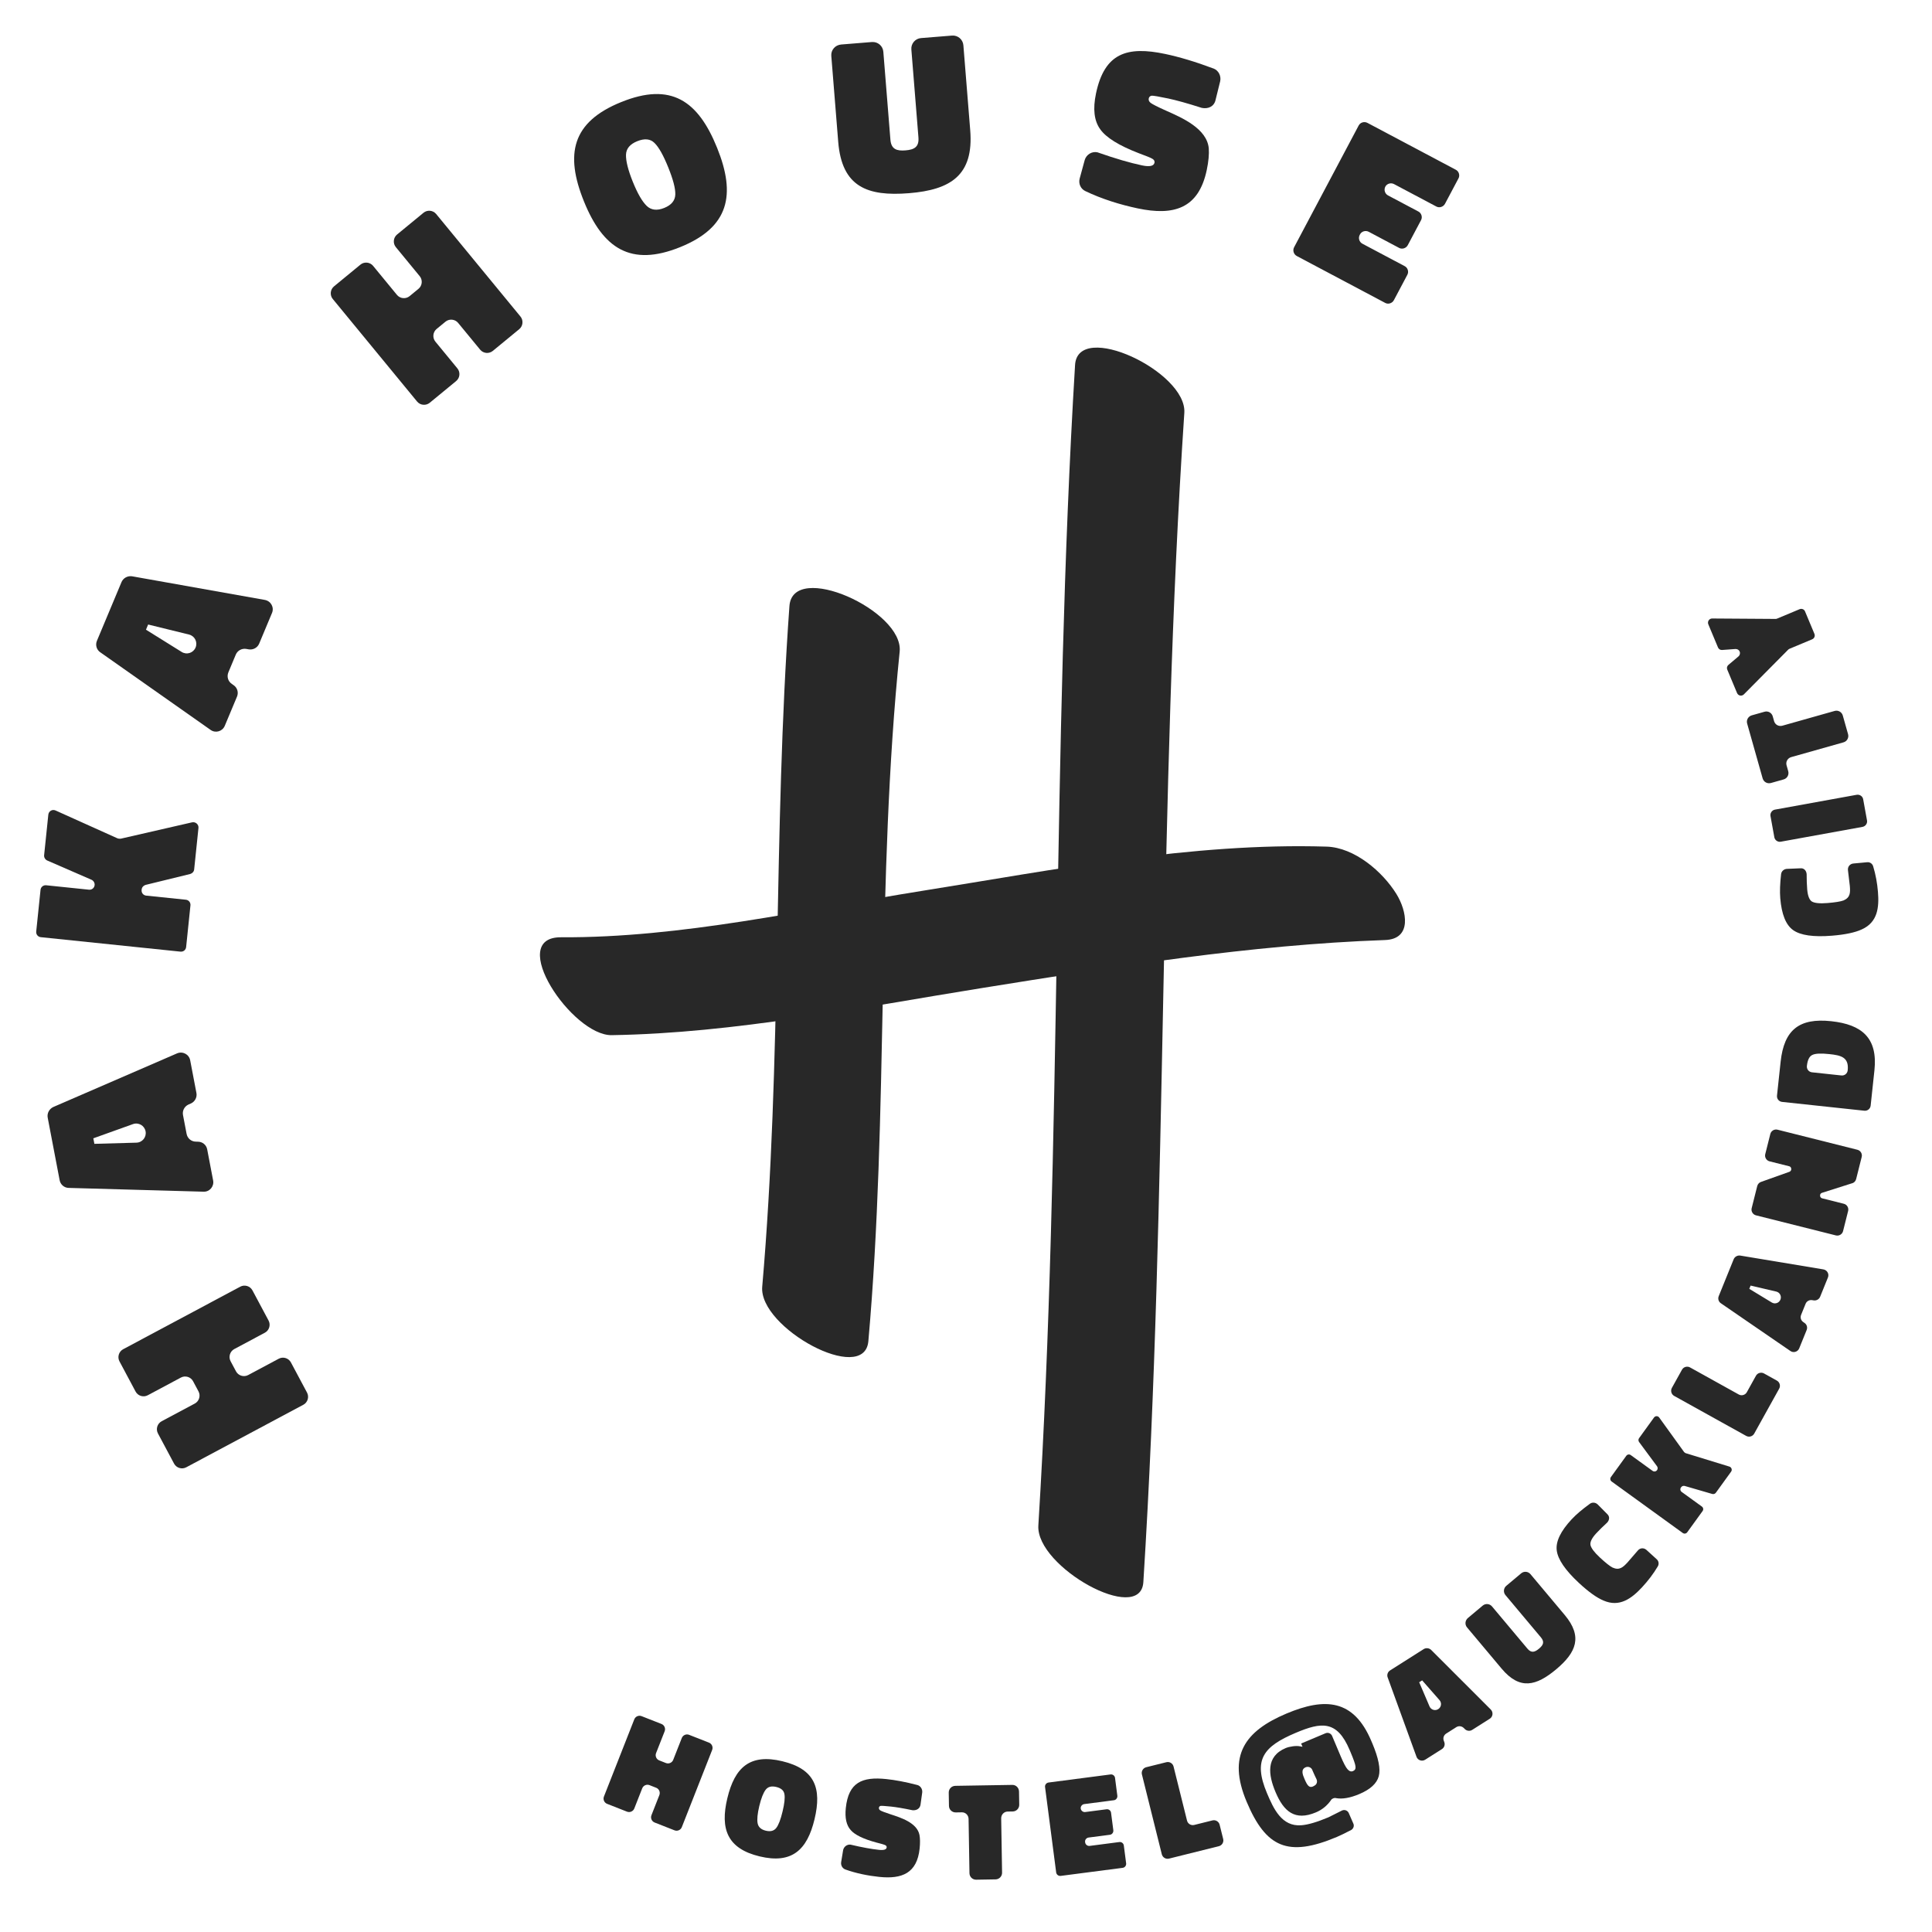
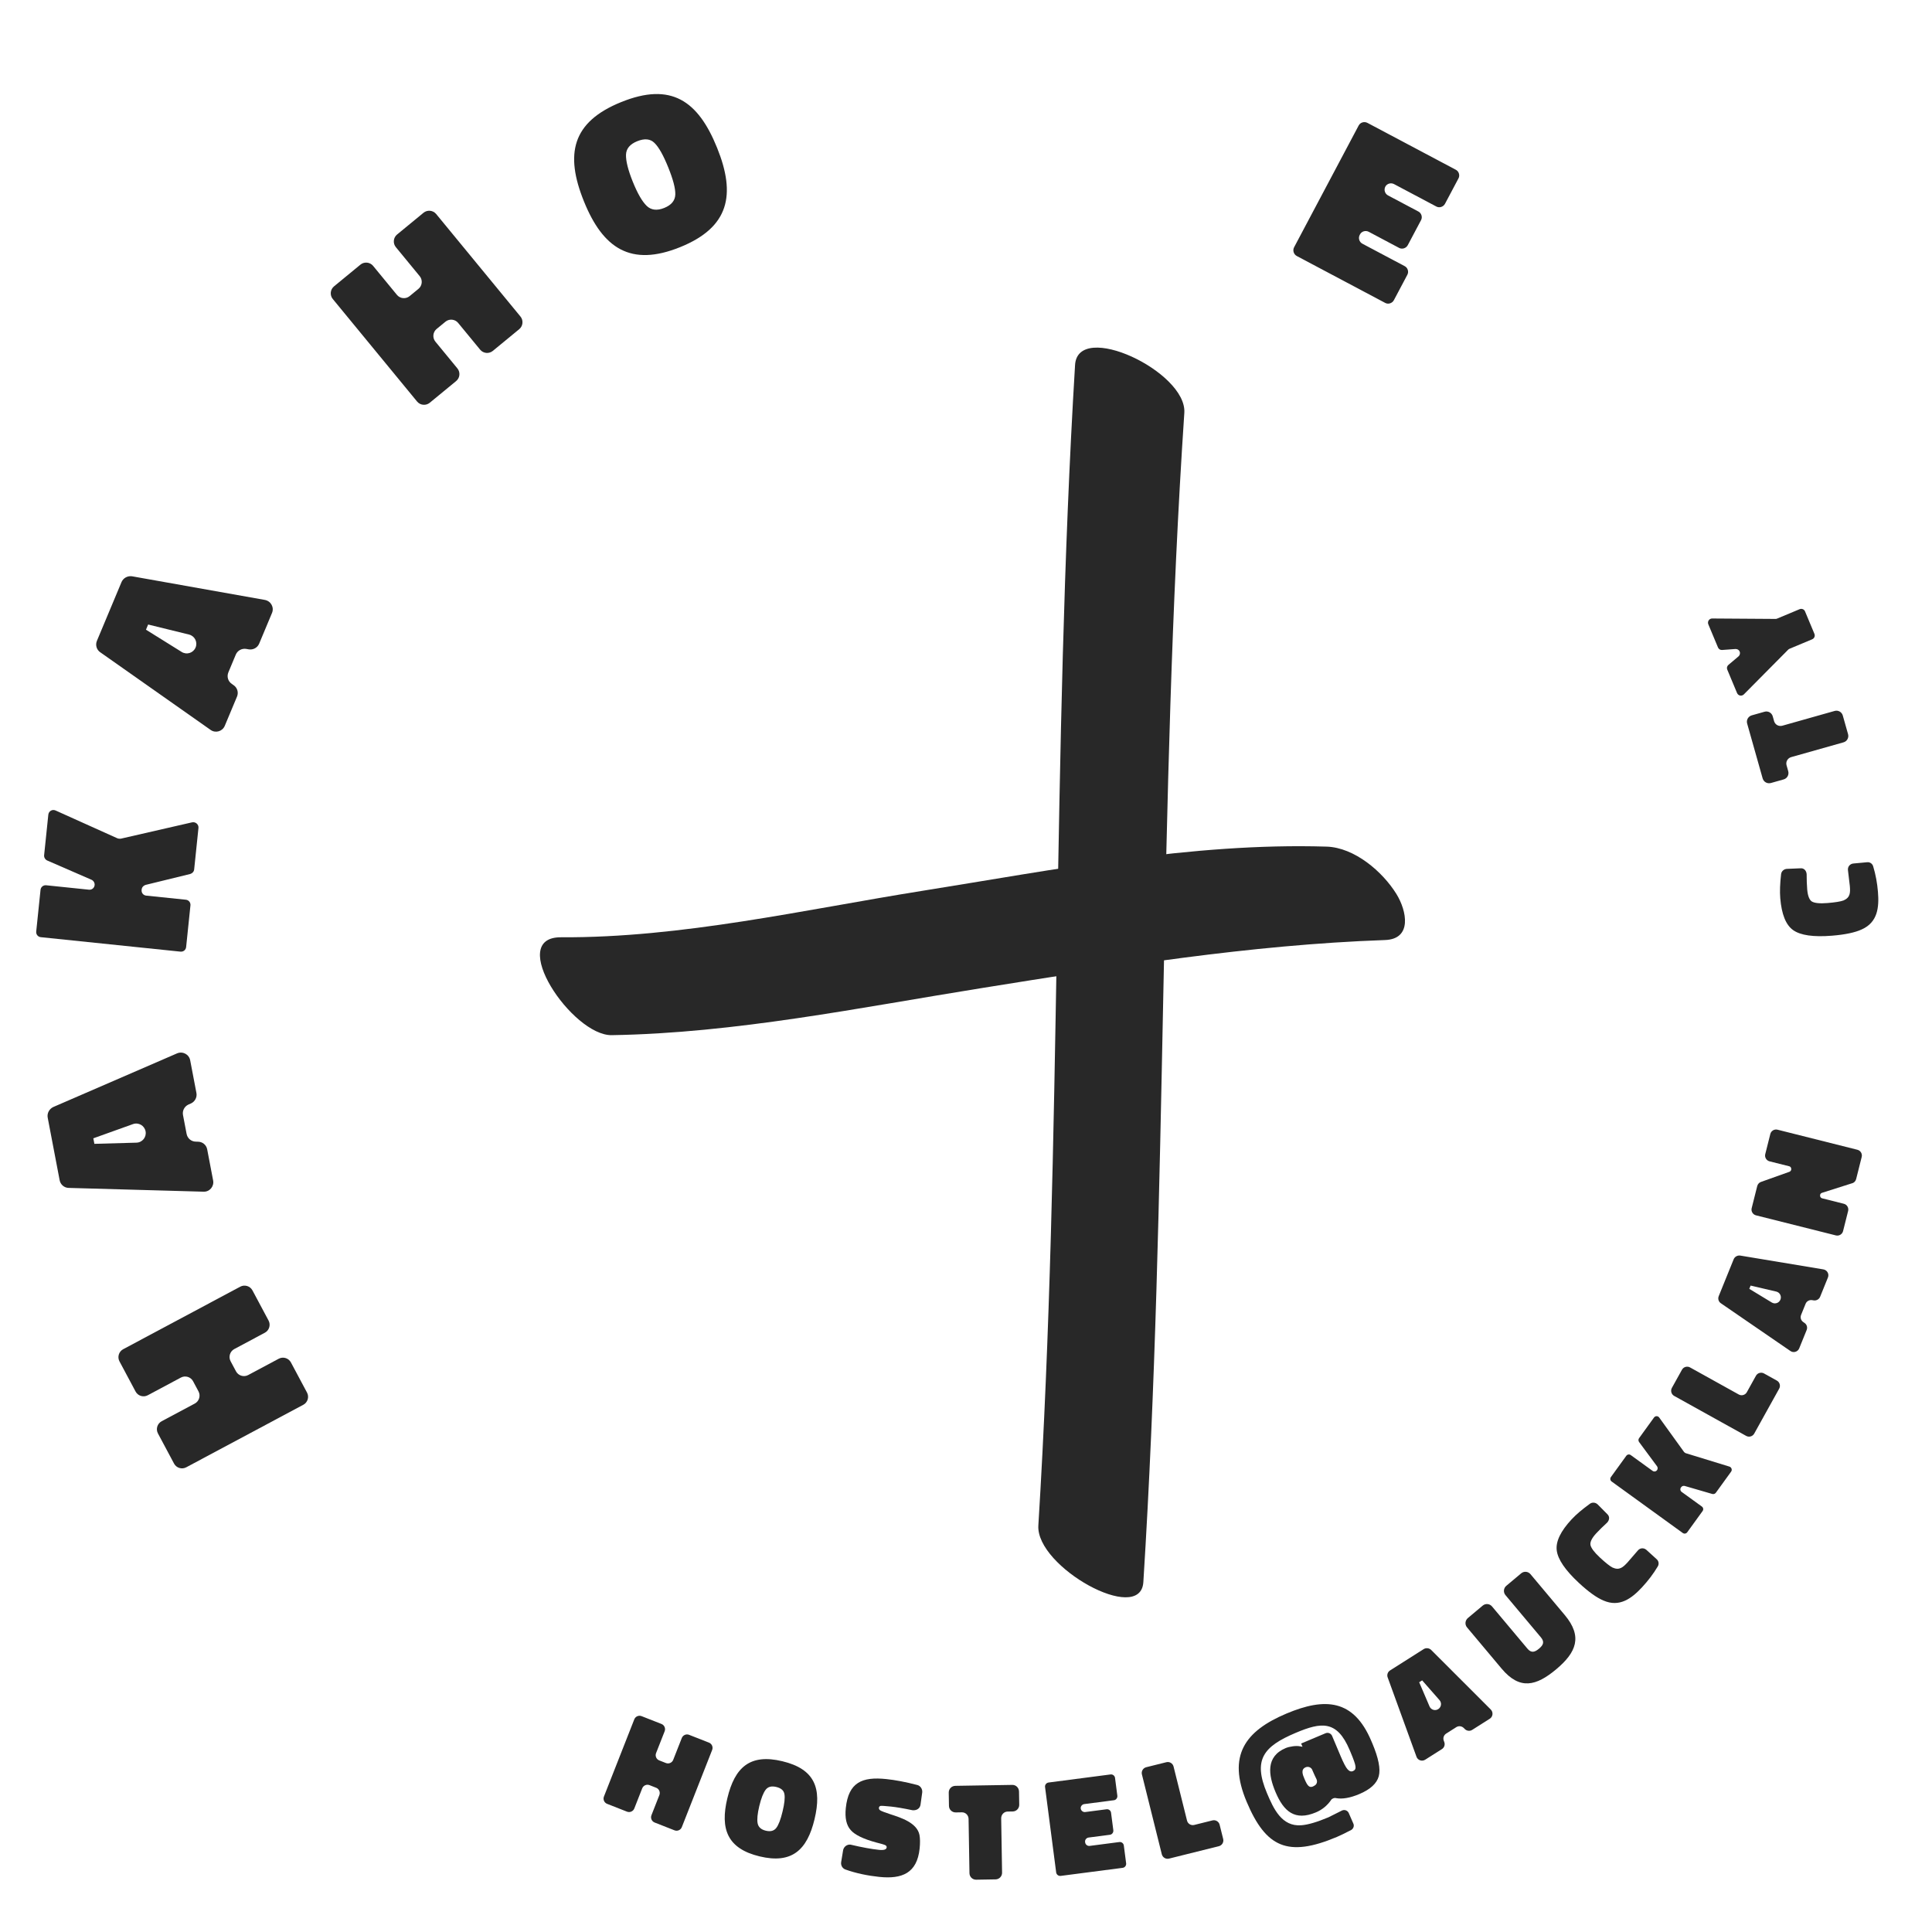
<svg xmlns="http://www.w3.org/2000/svg" id="a" data-name="Layer 1" width="107.739mm" height="107.738mm" viewBox="0 0 305.402 305.4">
  <g>
    <path d="m37.037,213.251c-.69.369-.954,1.235-.585,1.926l.854,1.6c.369.69,1.235.953,1.925.585l4.831-2.58c.69-.369,1.557-.105,1.925.585l2.546,4.769c.369.689.105,1.556-.584,1.925l-18.51,9.885c-.69.368-1.556.105-1.925-.585l-2.547-4.769c-.369-.69-.105-1.557.585-1.925l5.239-2.798c.69-.369.954-1.235.585-1.925l-.854-1.601c-.369-.69-1.235-.953-1.925-.585l-5.239,2.799c-.69.368-1.557.105-1.925-.585l-2.546-4.769c-.369-.69-.105-1.557.584-1.925l18.51-9.886c.69-.368,1.556-.105,1.925.585l2.547,4.769c.369.69.105,1.557-.585,1.925l-4.831,2.58Z" fill="#282828" />
    <path d="m10.854,187.78c-.69-.013-1.292-.514-1.426-1.212l-1.887-9.885c-.133-.698.242-1.386.873-1.687l19.559-8.477c.903-.39,1.91.143,2.089,1.086l.987,5.169c.126.663-.214,1.344-.844,1.646l-.434.191c-.63.301-.971.981-.845,1.646l.567,2.969c.14.733.743,1.233,1.468,1.24l.328.01c.725.006,1.328.507,1.461,1.205l.94,4.925c.18.943-.56,1.809-1.508,1.772l-21.328-.599Zm4.064-6.966l6.662-.186c.935-.034,1.605-.886,1.432-1.794s-1.11-1.453-1.992-1.141l-6.268,2.247.167.873Z" fill="#282828" />
    <path d="m29.375,142.225c.46.048.777.438.729.897l-.681,6.579c-.048.46-.438.777-.898.729l-22.071-2.285c-.46-.048-.777-.438-.729-.897l.681-6.579c.048-.46.438-.777.898-.729l6.756.699c.459.048.85-.269.897-.729.037-.354-.178-.698-.485-.837l-7.013-3.05c-.308-.14-.522-.483-.485-.837l.663-6.402c.059-.565.629-.899,1.142-.668l9.803,4.411c.138.05.35.072.495.052l11.278-2.586c.549-.122,1.075.325,1.016.892l-.678,6.543c-.037.354-.278.615-.611.724l-7.079,1.733c-.333.108-.574.37-.611.724l-.007.07c-.048.46.27.851.729.897l6.26.648Z" fill="#282828" />
    <path d="m15.838,103.104c-.569-.393-.794-1.143-.52-1.799l3.887-9.284c.274-.656.967-1.021,1.659-.925l20.991,3.736c.968.174,1.514,1.174,1.143,2.06l-2.032,4.855c-.261.623-.921,1.002-1.613.905l-.467-.08c-.692-.097-1.352.282-1.613.905l-1.167,2.789c-.289.688-.062,1.438.539,1.845l.268.189c.602.405.827,1.155.553,1.812l-1.937,4.626c-.371.886-1.466,1.198-2.236.645l-17.453-12.279Zm7.236-3.564l5.657,3.525c.798.488,1.827.147,2.184-.705.357-.853-.123-1.825-1.031-2.051l-6.467-1.589-.343.819Z" fill="#282828" />
    <path d="m72.422,51.045c-.497-.604-1.398-.692-2.002-.195l-1.401,1.151c-.604.497-.692,1.398-.195,2.002l3.478,4.23c.497.604.409,1.505-.195,2.002l-4.175,3.433c-.604.496-1.505.408-2.002-.195l-13.324-16.205c-.497-.604-.409-1.505.195-2.002l4.175-3.433c.604-.497,1.505-.409,2.002.195l3.771,4.587c.497.604,1.397.691,2.002.195l1.4-1.152c.604-.496.692-1.397.195-2.002l-3.771-4.587c-.497-.604-.409-1.505.195-2.002l4.175-3.433c.604-.496,1.505-.408,2.002.195l13.324,16.205c.497.604.409,1.505-.195,2.002l-4.175,3.433c-.604.497-1.505.409-2.002-.195l-3.478-4.229Z" fill="#282828" />
    <path d="m107.504,39.07c-7.782,3.144-12.19.207-15.201-7.245s-1.918-12.534,5.896-15.691c7.848-3.171,12.13-.26,15.154,7.226,2.997,7.419,1.932,12.567-5.85,15.711Zm-5.286-6.533c.696.678,1.627.8,2.781.334,1.121-.453,1.72-1.155,1.75-2.126s-.352-2.39-1.124-4.302c-.759-1.88-1.471-3.165-2.166-3.843-.65-.658-1.568-.747-2.722-.281-1.154.466-1.752,1.168-1.782,2.14-.03.971.319,2.402,1.078,4.282.759,1.879,1.49,3.118,2.186,3.796Z" fill="#282828" />
-     <path d="m137.833,6.646c.921-.074,1.726.61,1.8,1.532l1.118,13.895c.123,1.524,1.002,1.811,2.384,1.699,1.383-.111,2.169-.531,2.046-2.056l-1.118-13.895c-.074-.922.61-1.727,1.532-1.801l4.892-.394c.921-.074,1.726.61,1.8,1.532l1.081,13.434c.571,7.09-3.059,9.415-9.688,9.949-6.593.53-10.605-1.002-11.179-8.126l-1.093-13.576c-.074-.922.61-1.726,1.567-1.803l4.856-.392Z" fill="#282828" />
-     <path d="m192.143,15.84c-.255,1.036-1.208,1.417-2.182,1.211-2.314-.742-4.066-1.221-5.284-1.479-1.496-.315-2.373-.464-2.631-.445-.266.053-.406.205-.458.448-.051.243.044.481.293.68.249.197,1.067.625,2.462,1.246,2.492,1.107,6.456,2.815,6.736,5.963.067.887-.028,2.029-.322,3.421-1.292,6.123-5.237,7.253-10.908,6.057-2.783-.587-5.682-1.489-8.256-2.723-.763-.343-1.131-1.184-.927-1.977l.805-2.955c.253-.854,1.13-1.396,2-1.213,2.876,1.007,5.171,1.672,7.049,2.068,1.218.257,1.868.104,1.978-.419.051-.243-.051-.446-.308-.609s-.992-.464-2.173-.895c-3.125-1.204-5.183-2.475-6.104-3.795-.956-1.328-1.18-3.192-.659-5.662,1.351-6.401,4.925-7.501,10.944-6.231,2.191.463,4.757,1.222,7.619,2.298l.035.008c.771.308,1.208,1.163,1.032,1.998l-.743,3.005Z" fill="#282828" />
    <path d="m214.785,19.822c.25-.472.875-.663,1.377-.396l13.981,7.415c.471.25.663.875.413,1.346l-2.133,4.021c-.267.503-.892.694-1.363.444l-6.692-3.549c-.503-.267-1.128-.074-1.378.396-.267.503-.075,1.128.428,1.395l4.807,2.549c.471.25.663.875.413,1.347l-2.099,3.959c-.267.502-.892.694-1.363.444l-4.807-2.55c-.503-.267-1.128-.074-1.378.396l-.05.095c-.267.503-.075,1.128.428,1.395l6.692,3.549c.472.25.663.875.414,1.347l-2.133,4.021c-.267.502-.892.694-1.363.444l-13.981-7.415c-.502-.267-.694-.892-.428-1.395l10.214-19.259Z" fill="#282828" />
  </g>
  <g>
    <path d="m104.229,283.756c.179-.455-.047-.975-.502-1.153l-1.055-.415c-.455-.179-.974.048-1.153.503l-1.252,3.187c-.179.455-.698.681-1.153.502l-3.145-1.236c-.455-.179-.681-.697-.502-1.152l4.799-12.208c.179-.455.698-.682,1.153-.502l3.145,1.235c.455.18.681.698.502,1.153l-1.358,3.455c-.179.456.047.975.502,1.153l1.055.415c.455.179.974-.047,1.153-.503l1.358-3.455c.179-.455.698-.682,1.153-.502l3.145,1.236c.455.179.681.697.502,1.152l-4.798,12.208c-.179.455-.698.681-1.153.502l-3.145-1.236c-.455-.179-.681-.697-.502-1.152l1.252-3.187Z" fill="#282828" />
    <path d="m120.08,293.451c-5.099-1.224-6.276-4.317-5.104-9.2s3.572-7.072,8.693-5.843c5.142,1.234,6.265,4.27,5.087,9.174-1.167,4.861-3.577,7.094-8.676,5.869Zm-.318-5.24c.108.597.538.997,1.293,1.179.735.177,1.294.036,1.661-.446.368-.483.688-1.344.989-2.597.296-1.231.4-2.144.292-2.74-.092-.57-.526-.949-1.283-1.131-.756-.182-1.315-.042-1.683.441s-.71,1.338-1.005,2.569c-.296,1.231-.374,2.127-.266,2.725Z" fill="#282828" />
    <path d="m145.515,285.257c-.091.661-.659.959-1.278.895-1.487-.312-2.608-.495-3.382-.576-.951-.099-1.506-.134-1.665-.106-.162.051-.24.154-.256.309-.016.155.059.297.226.404.168.106.705.319,1.612.614,1.621.527,4.197,1.332,4.576,3.271.1.546.114,1.263.022,2.147-.406,3.892-2.785,4.851-6.389,4.475-1.769-.185-3.63-.557-5.311-1.157-.497-.163-.78-.662-.705-1.168l.309-1.89c.102-.549.612-.942,1.165-.885,1.854.439,3.324.704,4.518.828.773.081,1.168-.057,1.203-.389.016-.154-.061-.274-.231-.359s-.647-.224-1.41-.415c-2.021-.546-3.383-1.202-4.042-1.963-.681-.764-.941-1.909-.778-3.479.424-4.068,2.576-4.983,6.401-4.585,1.393.145,3.037.45,4.887.934l.022.002c.5.142.827.646.771,1.176l-.267,1.917Z" fill="#282828" />
    <path d="m149.972,283.382c-.01-.6.449-1.074,1.049-1.084l8.998-.148c.578-.01,1.052.449,1.062,1.049l.035,2.089c.009.577-.45,1.052-1.027,1.062l-.8.013c-.578.01-1.036.484-1.026,1.084l.141,8.575c.01.578-.449,1.053-1.027,1.062l-3.066.051c-.578.01-1.052-.449-1.062-1.027l-.141-8.575c-.01-.6-.484-1.059-1.062-1.049l-.955.016c-.6.01-1.074-.449-1.083-1.027l-.035-2.088Z" fill="#282828" />
    <path d="m165.196,282.473c-.043-.331.206-.654.559-.7l9.805-1.277c.331-.043.654.206.697.537l.367,2.82c.046.353-.204.676-.534.719l-4.693.611c-.353.046-.602.37-.559.7.046.353.37.602.722.556l3.371-.438c.331-.043.654.206.697.536l.361,2.776c.046.353-.203.677-.534.72l-3.371.438c-.353.046-.602.37-.559.7l.009.066c.046.353.369.602.722.556l4.693-.611c.331-.043.654.206.697.537l.367,2.82c.046.353-.203.676-.534.719l-9.805,1.276c-.353.046-.676-.203-.722-.556l-1.758-13.506Z" fill="#282828" />
    <path d="m184.786,293.803c-.496.123-1.007-.185-1.131-.681l-3.147-12.634c-.124-.496.184-1.008.68-1.132l3.191-.795c.496-.123,1.008.185,1.131.681l2.132,8.56c.124.496.635.803,1.131.68l2.889-.72c.496-.124,1.008.184,1.131.68l.564,2.264c.124.496-.184,1.008-.68,1.132l-7.891,1.966Z" fill="#282828" />
    <path d="m216.919,275.551c.993,2.354,1.339,4.091,1.026,5.235-.313,1.146-1.34,2.085-3.081,2.818-1.454.613-2.672.813-3.637.642-.166-.05-.347-.022-.491.038-.143.061-.257.133-.325.258-.615.887-1.424,1.542-2.387,1.947-3.338,1.408-5.1-.14-6.396-3.212-1.131-2.683-1.57-5.608,1.604-6.947.573-.242,1.681-.42,2.298-.271l.364.063-.216-.512,3.85-1.623c.41-.173.875.017,1.048.426l1.347,3.194c.458,1.086.821,1.776,1.091,2.072.278.317.561.415.868.285.307-.129.443-.38.387-.741-.036-.371-.297-1.105-.772-2.231l-.156-.368c-2.003-4.751-4.506-4.395-8.5-2.711-5.12,2.159-6.798,4.242-4.561,9.546,1.037,2.457,2.336,5.31,5.419,5.07,1.031-.072,2.472-.487,4.294-1.256l2.13-1.067c.421-.202.887-.013,1.072.368l.737,1.69c.176.36.007.817-.344,1.014-.969.505-1.729.874-2.262,1.099-7.761,3.273-11.221,1.646-14.261-5.562-3.083-7.311-.253-11.181,6.279-13.937,6.102-2.573,10.635-2.29,13.425,4.324l.147.348Zm-10.078,6.759c.197.183.425.207.691.095.103-.043.217-.115.331-.188.322-.209.409-.632.233-.991-.176-.36-.369-.761-.577-1.252l-.086-.205c-.164-.39-.63-.579-1.039-.406-.819.346-.457,1.206-.197,1.82.25.594.456.966.644,1.127Z" fill="#282828" />
    <path d="m219.357,265.162c-.151-.403,0-.869.376-1.106l5.312-3.369c.375-.237.861-.177,1.181.12l9.421,9.42c.434.436.356,1.143-.15,1.464l-2.778,1.762c-.356.227-.83.185-1.15-.112l-.211-.209c-.32-.297-.794-.338-1.15-.112l-1.595,1.012c-.394.25-.546.715-.384,1.138l.07.193c.163.423.01.888-.365,1.126l-2.646,1.678c-.507.321-1.18.091-1.376-.469l-4.553-12.534Zm4.982.762l1.639,3.829c.234.535.883.729,1.371.42.488-.31.59-.979.205-1.42l-2.746-3.127-.469.298Z" fill="#282828" />
    <path d="m234.378,253.808c.443-.371,1.101-.313,1.472.129l5.599,6.675c.614.732,1.166.561,1.83.003.665-.557.913-1.056.299-1.788l-5.599-6.675c-.371-.443-.313-1.101.129-1.472l2.35-1.971c.443-.372,1.101-.314,1.472.129l5.413,6.454c2.856,3.405,1.849,5.904-1.336,8.575-3.167,2.656-5.766,3.327-8.637-.095l-5.47-6.522c-.372-.442-.313-1.101.146-1.486l2.333-1.956Z" fill="#282828" />
    <path d="m261.872,246.469c.34.286.406.771.184,1.141-.696,1.174-1.536,2.273-2.473,3.283-1.693,1.823-3.592,3.215-6.117,2.112-1.07-.447-2.362-1.375-3.876-2.781-2.166-2.011-3.33-3.729-3.507-5.137-.178-1.409.611-3.042,2.35-4.914.726-.781,1.702-1.604,2.896-2.466.368-.265.872-.221,1.214.097l1.535,1.548c.423.393.334.946-.029,1.337-.624.573-1.201,1.129-1.715,1.683-.695.749-1.002,1.374-.922,1.843.097.483.593,1.157,1.488,1.988.896.832,1.576,1.373,2.009,1.593,1.071.479,1.634-.029,2.36-.811l1.644-1.9c.347-.405.927-.442,1.333-.096l1.627,1.48Z" fill="#282828" />
    <path d="m269.023,238.148c.234.17.284.48.114.714l-2.424,3.35c-.169.233-.479.283-.713.114l-11.235-8.132c-.234-.169-.284-.479-.115-.714l2.424-3.349c.169-.234.48-.284.714-.114l3.439,2.488c.234.17.544.12.714-.114.13-.18.122-.433-.001-.604l-2.844-3.842c-.123-.171-.131-.425,0-.604l2.358-3.259c.208-.288.622-.291.827-.005l3.93,5.45c.059.07.167.148.252.183l6.914,2.123c.335.105.48.512.271.8l-2.411,3.331c-.13.18-.343.246-.557.2l-4.375-1.272c-.214-.045-.426.021-.557.201l-.026.035c-.169.234-.12.545.114.714l3.187,2.307Z" fill="#282828" />
    <path d="m277.299,226.621c-.248.446-.822.61-1.269.362l-11.383-6.321c-.447-.248-.611-.822-.363-1.27l1.597-2.875c.248-.446.822-.61,1.269-.362l7.711,4.283c.447.248,1.021.084,1.269-.363l1.445-2.603c.249-.447.822-.611,1.269-.363l2.04,1.133c.447.248.611.822.363,1.27l-3.948,7.109Z" fill="#282828" />
    <path d="m272.024,206.013c-.358-.241-.504-.708-.337-1.12l2.362-5.829c.167-.412.598-.646,1.031-.59l13.144,2.184c.606.103.954.723.729,1.279l-1.235,3.049c-.159.391-.568.633-1.001.577l-.293-.047c-.433-.056-.843.187-1.001.577l-.709,1.751c-.175.433-.029.9.35,1.149l.168.116c.379.249.525.717.358,1.129l-1.177,2.904c-.226.556-.908.759-1.393.419l-10.995-7.549Zm4.497-2.278l3.561,2.162c.502.299,1.143.079,1.36-.457.217-.535-.09-1.139-.659-1.273l-4.053-.947-.209.516Z" fill="#282828" />
    <path d="m277.576,192.115c-.496-.124-.803-.637-.678-1.133l.877-3.492c.082-.324.33-.582.626-.668l4.455-1.586c.151-.054.254-.188.286-.317.06-.237-.059-.496-.317-.562l-3.104-.779c-.496-.125-.803-.638-.678-1.134l.802-3.19c.125-.496.637-.803,1.133-.679l12.634,3.175c.496.124.803.637.678,1.133l-.877,3.493c-.087.345-.335.604-.675.679l-4.709,1.498c-.172.049-.27.162-.308.312-.06.237.059.496.339.566l3.407.856c.496.124.803.637.678,1.133l-.802,3.191c-.125.495-.637.803-1.133.678l-12.634-3.175Z" fill="#282828" />
-     <path d="m295.705,174.767c-.055.509-.495.863-1.003.81l-12.992-1.391c-.508-.055-.863-.495-.809-1.003l.573-5.348c.542-5.06,2.956-6.946,7.994-6.407,4.883.523,7.379,2.668,6.833,7.771l-.596,5.567Zm-9.222-8.004c-.47.218-.755.791-.857,1.74-.054.509.301.949.809,1.003l4.64.497c.508.055.948-.301,1.002-.809.225-2.1-1.109-2.376-2.898-2.567-1.326-.143-2.224-.104-2.696.136Z" fill="#282828" />
    <path d="m295.133,136.301c.441-.059.844.22.967.634.398,1.306.645,2.668.758,4.042.205,2.481-.047,4.822-2.564,5.944-1.053.489-2.609.818-4.67.988-2.947.244-5.001-.055-6.162-.873-1.161-.819-1.835-2.503-2.046-5.051-.088-1.063-.037-2.34.132-3.804.052-.45.425-.793.891-.832l2.179-.091c.576-.048.925.393.969.924.003.848.024,1.648.087,2.402.084,1.019.338,1.667.739,1.924.423.255,1.255.343,2.474.242,1.219-.101,2.077-.239,2.532-.41,1.077-.469,1.081-1.228.993-2.291l-.295-2.496c-.066-.529.298-.983.828-1.05l2.191-.203Z" fill="#282828" />
-     <path d="m281.488,133.056c-.459.083-.924-.239-1.007-.698l-.611-3.367c-.083-.459.239-.924.698-1.008l12.923-2.345c.481-.087.946.235,1.029.694l.611,3.367c.083.46-.239.925-.72,1.012l-12.923,2.345Z" fill="#282828" />
    <path d="m279.945,123.771c-.578.163-1.154-.159-1.317-.737l-2.447-8.664c-.157-.556.166-1.132.743-1.295l2.011-.568c.556-.157,1.132.165,1.29.722l.217.77c.157.557.733.879,1.311.716l8.258-2.332c.556-.157,1.132.165,1.29.721l.833,2.952c.157.557-.165,1.133-.721,1.29l-8.258,2.332c-.578.163-.9.739-.743,1.296l.26.92c.163.577-.159,1.153-.715,1.311l-2.011.568Z" fill="#282828" />
    <path d="m286.812,100.188c.146.349-.009.727-.358.873l-3.568,1.492c-.082.034-.156.089-.208.135l-7.015,7.078c-.342.335-.893.229-1.081-.223l-1.543-3.691c-.112-.267-.042-.562.19-.755l1.585-1.337c.244-.223.285-.529.182-.775-.094-.226-.341-.411-.671-.394l-2.103.156c-.28.021-.539-.136-.65-.402l-1.527-3.65c-.188-.451.143-.927.601-.926l9.979.067c.099.007.189-.007.271-.041l3.568-1.492c.349-.146.727.009.864.337l1.483,3.548Z" fill="#282828" />
  </g>
  <g>
-     <path d="m124.79,95.802c-2.59,35.847-1.183,71.788-4.301,107.598-.566,6.496,16.158,15.602,16.778,8.605,3.215-36.294,1.249-72.745,4.948-108.997.663-6.493-16.905-14.4-17.425-7.205h0Z" fill="#282828" />
    <path d="m169.94,57.705c-3.694,61.089-2.035,122.355-5.802,183.443-.403,6.543,16.168,15.771,16.598,8.946,3.877-61.553,2.353-123.286,6.477-184.83.436-6.502-16.843-14.678-17.274-7.56h0Z" fill="#282828" />
    <path d="m209.692,133.831c-21.283-.648-42.932,3.644-63.866,6.983-18.736,2.989-38.087,7.457-57.141,7.346-8.737-.051,1.759,15.575,8.014,15.474,19.583-.319,39.208-4.358,58.486-7.443,21.119-3.379,42.348-6.842,63.759-7.594,4.325-.152,3.441-4.607,1.806-7.26-2.192-3.557-6.646-7.372-11.058-7.507h0Z" fill="#282828" />
  </g>
</svg>